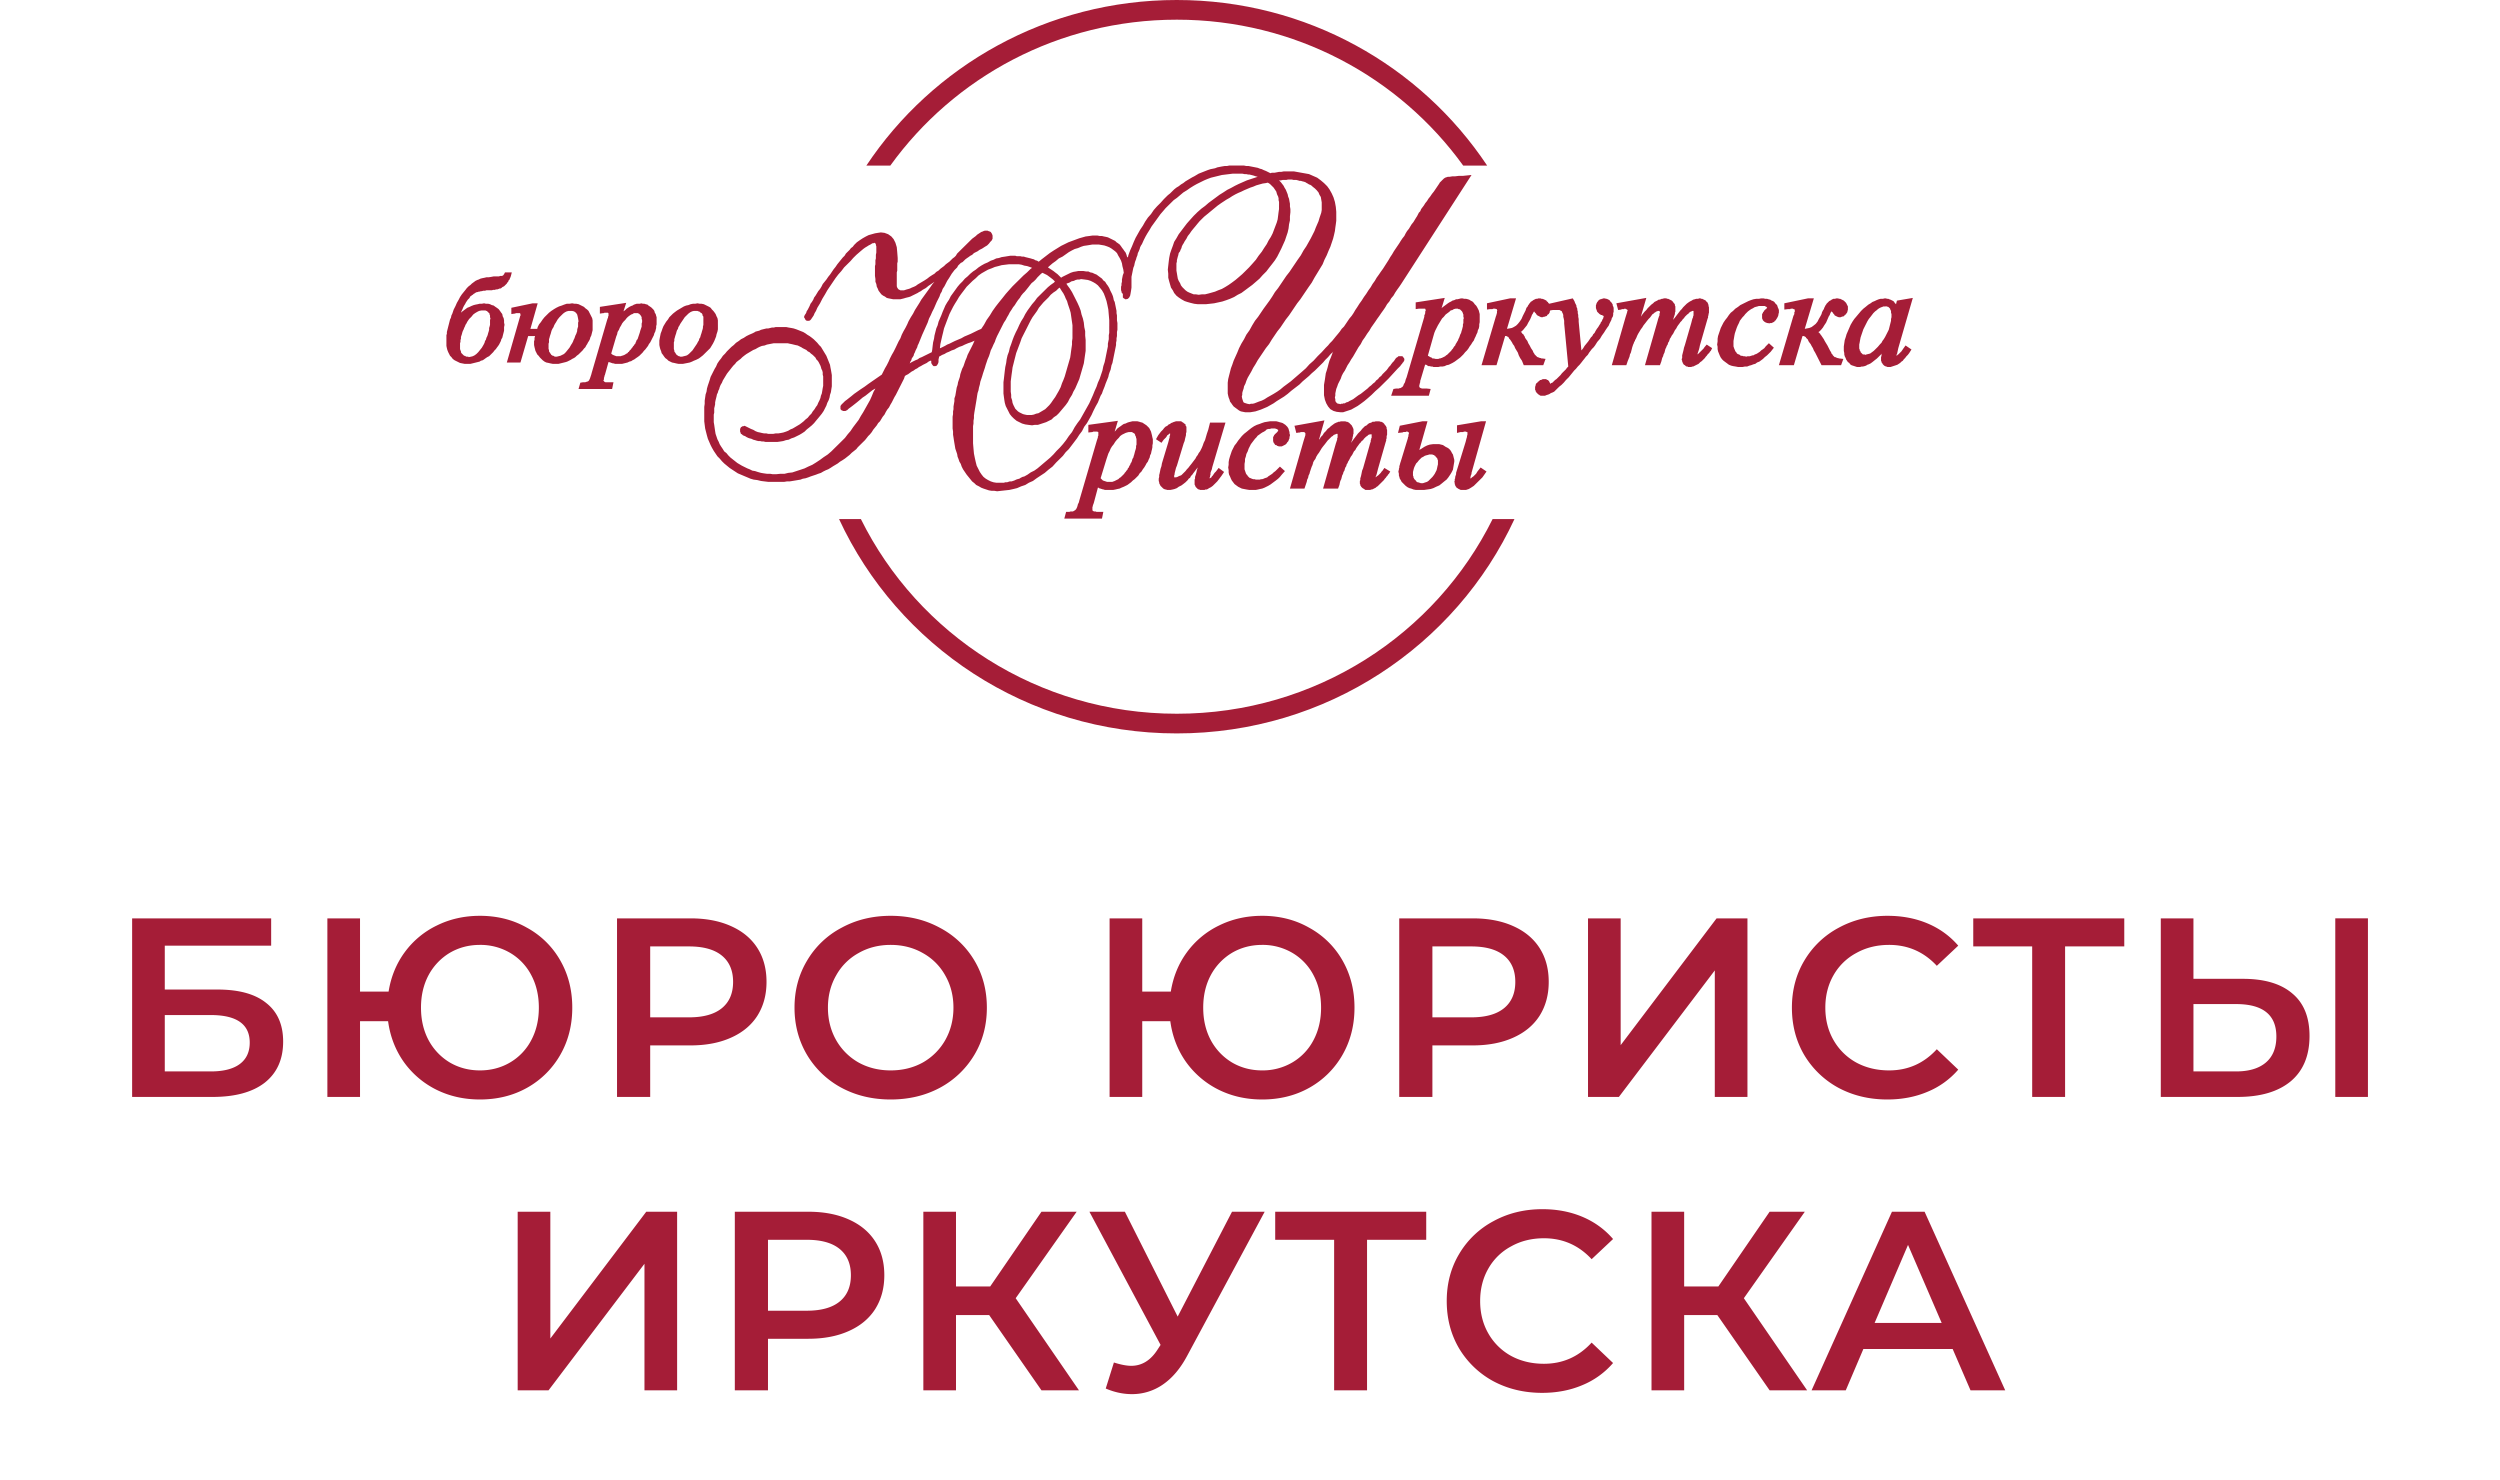
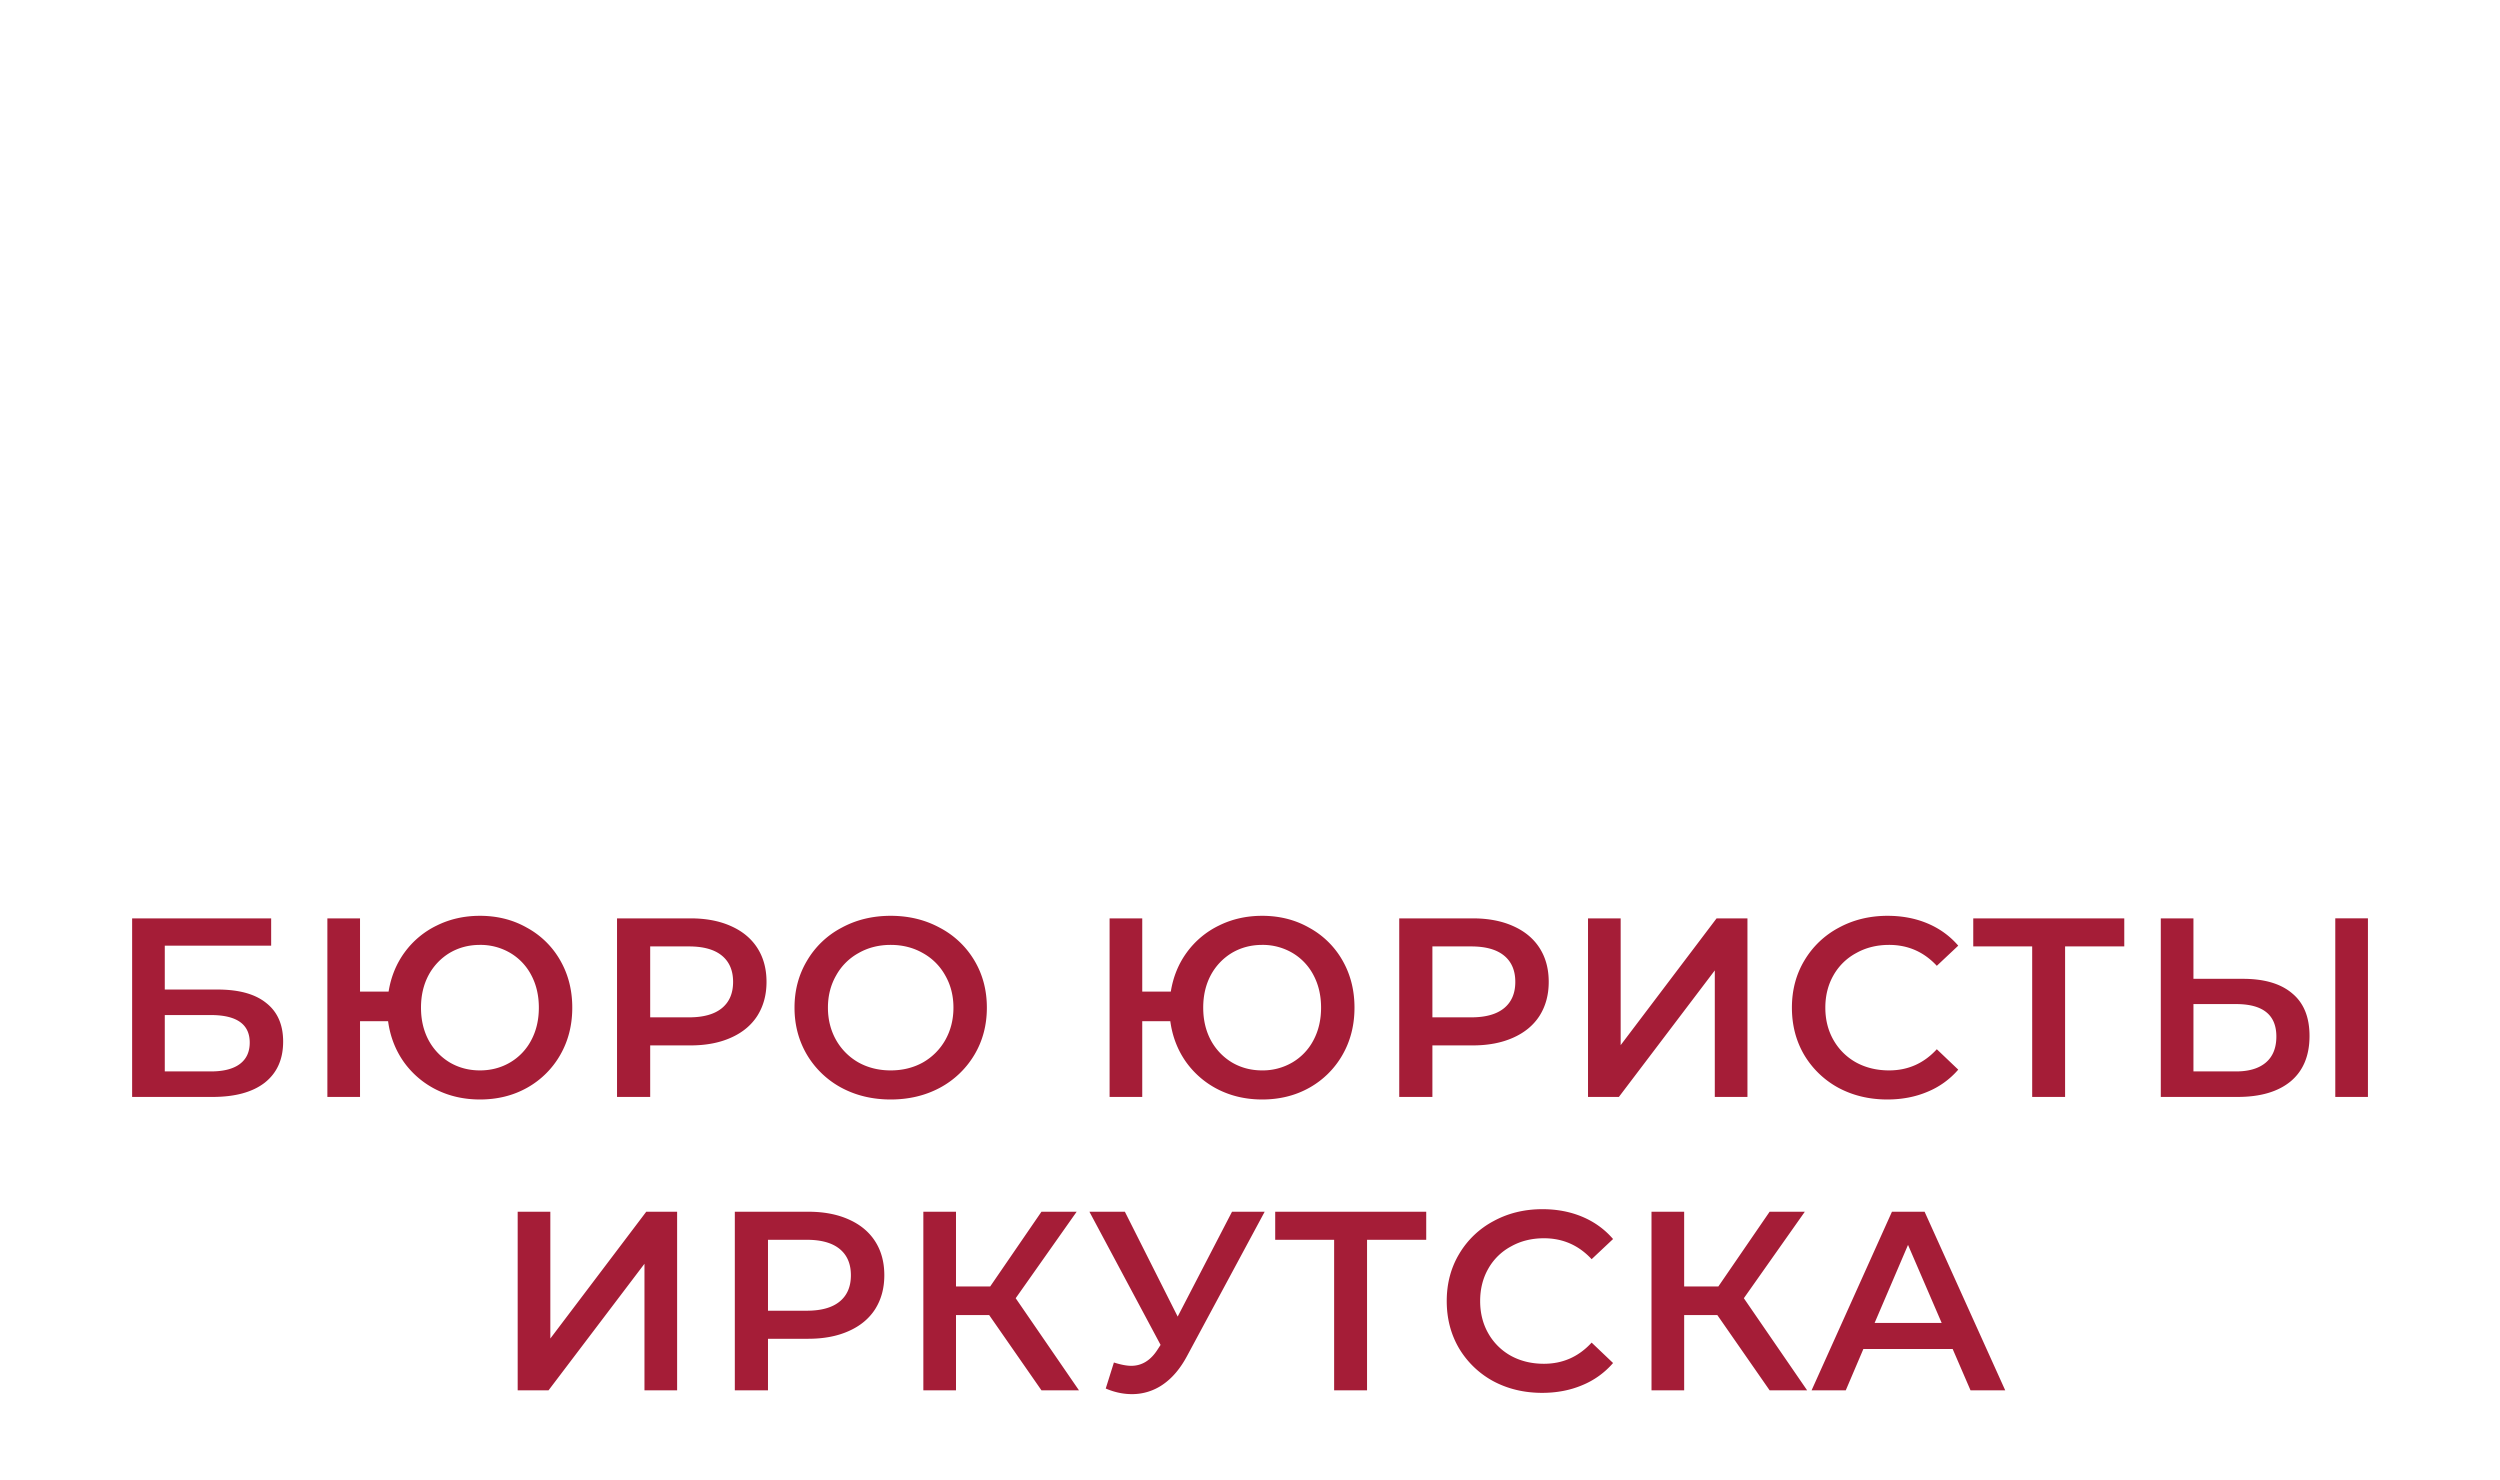
<svg xmlns="http://www.w3.org/2000/svg" width="196" height="116" fill="none">
  <path d="M10.359 72h10.9v2.14h-8.34v3.44h4.14c1.68 0 2.953.353 3.82 1.06.88.693 1.32 1.7 1.32 3.02 0 1.387-.48 2.46-1.44 3.22-.96.747-2.327 1.12-4.1 1.12h-6.3V72zm6.16 12c1 0 1.76-.193 2.28-.58.52-.387.78-.947.78-1.68 0-1.44-1.02-2.16-3.06-2.16h-3.6V84h3.6zm21.107-12.2c1.373 0 2.607.313 3.7.94a6.664 6.664 0 012.6 2.56c.627 1.093.94 2.327.94 3.7 0 1.373-.313 2.607-.94 3.7a6.807 6.807 0 01-2.6 2.58c-1.093.613-2.327.92-3.7.92-1.253 0-2.4-.26-3.44-.78a6.918 6.918 0 01-2.54-2.18c-.653-.933-1.06-1.993-1.22-3.18h-2.2V86h-2.56V72h2.56v5.74h2.24c.187-1.16.607-2.187 1.26-3.08a6.75 6.75 0 012.52-2.1c1.027-.507 2.153-.76 3.38-.76zm0 12.12c.867 0 1.653-.207 2.36-.62a4.349 4.349 0 001.66-1.74c.4-.747.6-1.6.6-2.56s-.2-1.813-.6-2.56a4.349 4.349 0 00-1.66-1.74 4.588 4.588 0 00-2.36-.62c-.867 0-1.653.207-2.36.62a4.536 4.536 0 00-1.66 1.74c-.4.747-.6 1.6-.6 2.56s.2 1.813.6 2.56a4.536 4.536 0 001.66 1.74c.707.413 1.493.62 2.36.62zM54.135 72c1.213 0 2.267.2 3.16.6.907.4 1.6.973 2.08 1.72s.72 1.633.72 2.66c0 1.013-.24 1.9-.72 2.66-.48.747-1.173 1.32-2.08 1.72-.894.4-1.947.6-3.16.6h-3.16V86h-2.6V72h5.76zm-.12 7.76c1.133 0 1.993-.24 2.58-.72s.88-1.167.88-2.06-.294-1.58-.88-2.06c-.587-.48-1.447-.72-2.58-.72h-3.04v5.56h3.04zM69.83 86.2c-1.427 0-2.713-.307-3.86-.92a6.983 6.983 0 01-2.7-2.58c-.654-1.107-.98-2.34-.98-3.7 0-1.36.327-2.587.98-3.68a6.796 6.796 0 012.7-2.58c1.147-.627 2.433-.94 3.86-.94s2.713.313 3.86.94a6.838 6.838 0 012.7 2.56c.653 1.093.98 2.327.98 3.7 0 1.373-.327 2.607-.98 3.7a6.981 6.981 0 01-2.7 2.58c-1.147.613-2.433.92-3.86.92zm0-2.28c.933 0 1.773-.207 2.52-.62a4.647 4.647 0 001.76-1.76c.427-.76.64-1.607.64-2.54s-.213-1.773-.64-2.52a4.468 4.468 0 00-1.76-1.76c-.747-.427-1.587-.64-2.52-.64s-1.773.213-2.52.64a4.47 4.47 0 00-1.76 1.76c-.427.747-.64 1.587-.64 2.52s.213 1.78.64 2.54a4.649 4.649 0 001.76 1.76c.746.413 1.587.62 2.52.62zM98.952 71.8c1.373 0 2.606.313 3.7.94a6.672 6.672 0 012.6 2.56c.626 1.093.94 2.327.94 3.7 0 1.373-.314 2.607-.94 3.7a6.814 6.814 0 01-2.6 2.58c-1.094.613-2.327.92-3.7.92-1.254 0-2.4-.26-3.44-.78a6.918 6.918 0 01-2.54-2.18c-.654-.933-1.06-1.993-1.22-3.18h-2.2V86h-2.56V72h2.56v5.74h2.24c.186-1.16.606-2.187 1.26-3.08a6.75 6.75 0 012.52-2.1c1.026-.507 2.153-.76 3.38-.76zm0 12.12a4.59 4.59 0 002.36-.62 4.354 4.354 0 001.66-1.74c.4-.747.6-1.6.6-2.56s-.2-1.813-.6-2.56a4.354 4.354 0 00-1.66-1.74 4.59 4.59 0 00-2.36-.62c-.867 0-1.654.207-2.36.62a4.536 4.536 0 00-1.66 1.74c-.4.747-.6 1.6-.6 2.56s.2 1.813.6 2.56a4.536 4.536 0 001.66 1.74c.706.413 1.493.62 2.36.62zM115.46 72c1.213 0 2.266.2 3.16.6.906.4 1.6.973 2.08 1.72s.72 1.633.72 2.66c0 1.013-.24 1.9-.72 2.66-.48.747-1.174 1.32-2.08 1.72-.894.4-1.947.6-3.16.6h-3.16V86h-2.6V72h5.76zm-.12 7.76c1.133 0 1.993-.24 2.58-.72.586-.48.88-1.167.88-2.06s-.294-1.58-.88-2.06c-.587-.48-1.447-.72-2.58-.72h-3.04v5.56h3.04zM124.5 72h2.56v9.94l7.52-9.94H137v14h-2.56v-9.92L126.92 86h-2.42V72zm23.466 14.2c-1.414 0-2.694-.307-3.84-.92a7.013 7.013 0 01-2.68-2.58c-.64-1.093-.96-2.327-.96-3.7 0-1.373.326-2.607.98-3.7a6.867 6.867 0 012.68-2.56c1.146-.627 2.426-.94 3.84-.94 1.146 0 2.193.2 3.14.6.946.4 1.746.98 2.4 1.74l-1.68 1.58c-1.014-1.093-2.26-1.64-3.74-1.64-.96 0-1.82.213-2.58.64a4.465 4.465 0 00-1.78 1.74c-.427.747-.64 1.593-.64 2.54 0 .947.213 1.793.64 2.54a4.604 4.604 0 001.78 1.76c.76.413 1.62.62 2.58.62 1.48 0 2.726-.553 3.74-1.66l1.68 1.6a6.376 6.376 0 01-2.42 1.74c-.947.4-1.994.6-3.14.6zm18.577-12h-4.64V86h-2.58V74.2h-4.62V72h11.84v2.2zm9.303 2.54c1.68 0 2.966.38 3.86 1.14.906.747 1.36 1.86 1.36 3.34 0 1.547-.494 2.733-1.48 3.56-.987.813-2.374 1.22-4.16 1.22h-6.02V72h2.56v4.74h3.88zm-.54 7.26c1.013 0 1.793-.233 2.34-.7.546-.467.82-1.147.82-2.04 0-1.693-1.054-2.54-3.16-2.54h-3.34V84h3.34zm7.78-12h2.56v14h-2.56V72zm-142.5 23h2.56v9.94l7.52-9.94h2.42v14h-2.56v-9.92l-7.52 9.92h-2.42V95zm22.784 0c1.214 0 2.267.2 3.16.6.907.4 1.6.973 2.08 1.72s.72 1.633.72 2.66c0 1.013-.24 1.9-.72 2.66-.48.747-1.173 1.32-2.08 1.72-.893.4-1.946.6-3.16.6h-3.16V109h-2.6V95h5.76zm-.12 7.76c1.134 0 1.994-.24 2.58-.72.587-.48.88-1.167.88-2.06s-.293-1.58-.88-2.06c-.586-.48-1.446-.72-2.58-.72h-3.04v5.56h3.04zm14.3.34h-2.6v5.9h-2.56V95h2.56v5.86h2.68L81.65 95h2.76l-4.78 6.78 4.96 7.22h-2.94l-4.1-5.9zm21.6-8.1l-6.08 11.3c-.533 1-1.173 1.753-1.92 2.26a4.215 4.215 0 01-2.4.74c-.693 0-1.38-.147-2.06-.44l.64-2.04c.547.173 1 .26 1.36.26.84 0 1.534-.433 2.08-1.3l.22-.34L85.41 95h2.78l4.14 8.22L96.59 95h2.56zm12.666 2.2h-4.64V109h-2.58V97.2h-4.62V95h11.84v2.2zm9.088 12c-1.414 0-2.694-.307-3.84-.92a7.017 7.017 0 01-2.68-2.58c-.64-1.093-.96-2.327-.96-3.7 0-1.373.326-2.607.98-3.7a6.867 6.867 0 012.68-2.56c1.146-.627 2.426-.94 3.84-.94 1.146 0 2.193.2 3.14.6.946.4 1.746.98 2.4 1.74l-1.68 1.58c-1.014-1.093-2.26-1.64-3.74-1.64-.96 0-1.82.213-2.58.64a4.465 4.465 0 00-1.78 1.74c-.427.747-.64 1.593-.64 2.54 0 .947.213 1.793.64 2.54a4.604 4.604 0 001.78 1.76c.76.413 1.62.62 2.58.62 1.48 0 2.726-.553 3.74-1.66l1.68 1.6a6.376 6.376 0 01-2.42 1.74c-.947.4-1.994.6-3.14.6zm13.734-6.1h-2.6v5.9h-2.56V95h2.56v5.86h2.68l4.02-5.86h2.76l-4.78 6.78 4.96 7.22h-2.94l-4.1-5.9zm18.45 2.66h-7l-1.38 3.24h-2.68l6.3-14h2.56l6.32 14h-2.72l-1.4-3.24zm-.86-2.04l-2.64-6.12-2.62 6.12h5.26z" fill="#A51D37" />
-   <path fill-rule="evenodd" clip-rule="evenodd" d="M92.257 55.957c10.888 0 20.287-6.23 24.764-15.263h1.713C114.144 50.61 104.015 57.5 92.257 57.5c-11.757 0-21.886-6.89-26.476-16.806h1.712c4.478 9.033 13.876 15.263 24.764 15.263zm0-54.414c-9.272 0-17.465 4.519-22.457 11.44h-1.878C73.122 5.162 82.08 0 92.257 0c10.178 0 19.135 5.163 24.336 12.982h-1.878c-4.993-6.92-13.185-11.439-22.458-11.439zm21.901 21.919h.107l.142-.035.143-.035h.106l.143.035h.142l.143.035.106.035.107.07.142.071.107.105.071.106.107.105.071.106.072.14.071.141.035.141.036.14v.633l-.036.177v.14l-.035.176-.071.14-.036.176-.071.141-.071.176-.072.14-.071.177-.107.14-.106.176-.107.14-.107.177-.107.14-.142.14-.142.177-.107.105-.143.14-.142.106-.142.106-.143.105-.178.106-.142.07-.142.07-.178.036-.143.07-.178.035h-.178l-.142.035h-.391l-.072-.035h-.142l-.036-.035h-.142l-.071-.035-.036-.035-.071-.036h-.071v-.035l-.356 1.196-.036.105v.106l-.035.07v.07l-.036.071v.176h.036v.035h.035v.035h.072l.035.035h.392l.32.035-.142.528h-2.955l.178-.527.214-.036h.213l.072-.035h.071l.035-.035.072-.035.035-.035.036-.035.035-.07.036-.106.071-.106.036-.105.035-.141.072-.176 1.388-4.747v-.106l.035-.07.036-.106v-.14l.035-.035v-.107l-.035-.035V24.2h-.498l-.25.035v-.528l2.278-.351-.249.809.071-.07.143-.106.142-.106.142-.105.107-.07.143-.071.106-.07.143-.036.142-.07zm-57.874 1.97v.386l-.035.176-.071.211-.036.176-.071.176-.071.176-.107.21-.107.176-.107.176-.142.141-.142.14-.143.141-.142.141-.178.14-.143.106-.213.106-.178.07-.142.07-.178.07-.178.036-.178.035-.178.035h-.356l-.178-.035-.142-.035-.178-.035-.143-.07-.142-.071-.107-.106-.142-.105-.107-.14-.071-.106-.107-.14-.036-.142-.07-.175-.036-.141-.036-.176v-.351l.036-.212.035-.175.036-.176.07-.176.072-.211.071-.176.107-.176.107-.175.142-.176.107-.176.142-.14.143-.142.178-.14.142-.106.178-.105.178-.106.178-.105.178-.07.178-.036.178-.07.178-.035h.178l.178-.035.178.035h.142l.178.035.142.07.143.07.142.071.107.07.107.141.106.105.107.141.072.106.07.175.072.141.035.176v.317zm-1.139-.317v-.281l-.035-.07-.036-.036v-.07l-.035-.07-.036-.036-.071-.035-.036-.035-.035-.035-.072-.035h-.035l-.071-.035h-.285l-.142.035-.143.07-.142.105-.142.141-.143.14-.142.212-.143.21-.07.106-.072.141-.071.105-.036.141-.07.106-.037.105-.035.14-.036.106-.035.106-.036.14-.035.106v.14l-.036.106v.527l.035.106v.07l.036.07.036.036.035.07.036.036.035.07.072.035.035.035.072.035h.035l.071.035h.143l.142-.035.142-.035.107-.035.143-.105.142-.141.142-.14.143-.212.142-.21.071-.106.071-.141.071-.105.036-.141.071-.106.036-.14.035-.106.036-.105.036-.141.035-.105.036-.141v-.106l.035-.14v-.352zm-5.445-1.23l.107-.036.106-.035h.25l.106-.035.143.035h.106l.107.035.143.035.07.07.108.07.106.071.072.07.106.106.072.105.035.141.071.106.036.14.035.106v.563l-.035.14v.14l-.036.142-.035.14-.072.14-.035.142-.071.14-.072.14-.07.142-.072.14-.107.14-.07.141-.108.141-.106.14-.107.106-.107.141-.142.14-.107.106-.143.106-.106.07-.143.105-.142.07-.107.071-.142.035-.142.07-.143.036-.142.035-.143.035h-.569l-.071-.035h-.107l-.036-.035h-.07l-.036-.035h-.072l-.035-.035h-.071l-.285 1.02-.036.07v.07l-.035.07v.141l-.036.035v.07h.036v.036l.035.035h.036l.035.035h.641l-.107.527h-2.633l.142-.492.213-.035h.178l.072-.035h.07l.036-.035h.036l.036-.035.035-.036.036-.07.035-.07.036-.106.035-.105.036-.106.036-.14 1.21-4.15.035-.106.036-.07v-.07l.036-.07v-.213h-.036v-.035h-.285l-.035.035h-.072l-.249.035v-.527l2.065-.316-.214.668.142-.106.107-.105.107-.07.107-.071.142-.07.107-.035.107-.07zm-1.78 3.832l.071.07.072.036.07.035.107.035.072.035h.356l.07-.035h.036l.072-.035h.035l.071-.035.072-.035.035-.035.071-.036.072-.035.035-.07.071-.035.036-.07.071-.071.071-.07.036-.07.071-.071.036-.07.07-.07.036-.071.072-.07.035-.106.036-.07.035-.106.072-.07.035-.105.036-.106.035-.105.036-.106.035-.106.036-.14.036-.106.035-.105.036-.106v-.245l.035-.106v-.176l-.035-.07v-.142l-.036-.07-.035-.036v-.035l-.036-.035-.035-.035-.036-.035-.036-.036h-.035l-.036-.035h-.32l-.107.07-.107.036-.107.07-.142.106-.107.105-.107.14-.142.142-.107.14-.07.14-.108.177-.07.175-.108.176-.035.176-.071.176-.392 1.336zm-5.766-2.075l.107-.21.142-.176.143-.211.142-.176.178-.176.178-.176.178-.14.213-.141.178-.106.214-.105.214-.07.178-.07.213-.071h.214l.213-.035.178.035h.142l.178.035.143.07.142.07.143.071.106.106.143.105.107.105.07.141.072.14.071.142.071.14.036.176v.773l-.036.141-.035.141-.036.14-.071.141-.036.141-.07.14-.072.106-.071.14-.071.106-.072.141-.106.105-.107.141-.107.106-.107.105-.106.106-.143.105-.107.106-.106.07-.143.07-.107.07-.142.071-.142.07-.107.035-.142.036-.143.035-.142.035-.143.035h-.461l-.178-.035-.143-.035-.178-.035-.142-.07-.142-.106-.107-.106-.107-.105-.107-.14-.107-.106-.07-.141-.072-.14-.035-.141-.036-.141-.036-.176v-.316l.036-.07v-.176l.036-.106v-.035h-.534l-.605 2.075h-1.068l1.032-3.587v-.035l.036-.036v-.176h-.036v-.035h-.321l-.072.035h-.035l-.25.036v-.493l1.674-.351h.391l-.57 2.004h.534l.036-.14zm3.203-.457l-.035-.21-.036-.177-.035-.14-.072-.106-.07-.07-.108-.07-.142-.035h-.285l-.142.035-.142.07-.143.105-.142.141-.142.14-.143.177-.142.246-.071.105-.072.141-.035.105-.071.106-.072.14-.035.106-.036.14-.035.106-.036.106-.035.14-.036.106v.246l-.036.106v.422l.036.07v.105l.036.07.035.036.036.07.035.036.036.07.071.035.036.035h.07l.036.035.072.035h.142l.142-.035.143-.035.142-.07.142-.07.143-.141.142-.176.143-.176.142-.246.071-.105.071-.141.036-.106.071-.14.036-.106.035-.105.072-.141.035-.106.036-.105v-.105l.035-.141.036-.106v-.316l.035-.106zm-5.908-2.707l-.071.035-.071.07-.072.035h-.07l-.072.035-.107.036h-.106l-.072.035h-.142l-.107.035h-.427l-.107.035h-.142l-.107.035h-.071l-.107.035h-.07l-.072.035h-.071l-.072.036-.07.035-.036.035-.071.035-.072.07-.07.036-.072.07-.071.035-.036.106-.071.07-.071.07-.071.106-.071.105-.072.141-.07.105-.072.141-.071.176-.071.14-.036.106.071-.07.142-.106.143-.105.142-.106.178-.07.143-.07.178-.07.142-.036.178-.035.142-.035h.178l.178-.035.143.035h.178l.142.035.142.07.143.035.142.106.107.07.142.106.107.14.071.106.107.14.035.177.072.14.035.176v.176l.036.176-.036.175v.281l-.035.142-.036.14-.035.14-.036.142-.071.105-.036.14-.071.141-.071.141-.071.105-.107.141-.071.106-.107.105-.107.14-.107.106-.106.106-.107.105-.143.07-.106.071-.143.105-.107.07-.142.036-.107.07-.142.035-.143.036-.142.035-.142.035-.143.035h-.462l-.178-.035-.178-.035-.143-.07-.142-.07-.142-.071-.143-.106-.106-.14-.107-.106-.071-.14-.072-.141-.07-.176-.036-.14-.036-.177v-.844l.036-.105v-.14l.035-.141.036-.141.035-.14.036-.141.036-.141.035-.14.036-.141.07-.141.037-.176.07-.14.107-.317.143-.281.107-.246.142-.247.107-.21.142-.212.142-.175.143-.176.107-.141.142-.14.142-.106.107-.106.143-.105.142-.106.142-.07.107-.035.142-.07.143-.036.178-.035.142-.035h.178l.214-.035.178-.035h.427l.07-.035h.178l.036-.036h.036v-.035h.036v-.035l.035-.035.072-.14h.533l-.07.28-.036.106-.036.07-.036.106-.07.07-.036.106-.072.07-.035.07-.071.07-.071.071-.072.07-.07.035zm-1.53 1.863h-.178l-.178.035-.143.07-.178.106-.142.106-.142.176-.178.175-.143.212-.07.14-.072.106-.036.105-.07.14-.037.106-.07.141-.036.105-.036.141-.035.106-.036.105v.14l-.036.106v.141l-.035.105v.457l.035.106.036.07v.07l.036.071.07.07.036.036.036.035.071.07h.071l.036.035.071.035h.142l.036.036.178-.035.142-.036.143-.07.142-.105.143-.141.142-.176.142-.176.143-.246.07-.14.036-.141.072-.106.035-.14.071-.141.036-.106.036-.14.035-.106.036-.14v-.141l.035-.106.036-.14v-.387l.035-.106-.035-.105v-.14l-.036-.071v-.07l-.035-.036-.036-.035-.035-.035-.036-.035-.036-.035-.035-.035h-.036l-.071-.036h-.142zm50.47 8.792l.107-.035.142-.035.143-.035h.391l.142.035.107.035.143.035.106.07.107.07.107.071.107.106.106.105.072.14.07.141.036.141.036.14.036.177.035.14v.316l-.035.177v.14l-.036.176-.036.14-.035.177-.071.14-.036.176-.071.14-.071.177-.107.14-.071.14-.107.177-.107.14-.107.176-.142.14-.107.177-.142.14-.142.141-.143.106-.142.14-.143.106-.142.105-.142.07-.143.07-.178.071-.142.07-.178.036-.142.035-.178.035h-.677l-.07-.035h-.072l-.071-.035h-.036l-.07-.035h-.072l-.036-.036-.07-.035h-.036l-.32 1.196-.036.105-.036.07v.071l-.036.07v.282h.036v.035h.036l.035.035h.143l.07.035h.534l-.106.528h-2.954l.142-.528h.25l.106-.035h.178l.071-.035.036-.035h.035l.036-.035.035-.036.036-.035.036-.07.035-.07.036-.106.035-.14.072-.141.035-.14 1.388-4.748.036-.106.035-.105v-.07l.036-.071v-.281h-.035l-.036-.036h-.32l-.072.036-.32.035v-.598l2.314-.317-.25.844.072-.07.142-.176.142-.105.107-.07.142-.106.107-.07.143-.036.142-.07zm-2.1 4.36l.036.036.07.07.072.07.107.036.107.035.106.035h.428l.07-.035h.036l.072-.035.07-.035.072-.036.071-.035.071-.035.036-.035.071-.07.071-.036.071-.07.072-.07.07-.07.072-.07.035-.071.072-.07.07-.106.072-.07.036-.106.07-.07.036-.106.072-.105.035-.106.071-.105.036-.106.036-.14.07-.106.036-.14.036-.106.035-.14.036-.141.036-.106.035-.14v-.141l.036-.106V34.4l-.036-.07v-.07l-.035-.07-.036-.071v-.035l-.035-.07-.036-.036-.071-.035-.036-.035h-.035l-.036-.035h-.249l-.142.035-.107.035-.143.07-.142.07-.142.106-.107.14-.143.141-.142.176-.107.176-.142.176-.107.176-.071.176-.107.21-.071.212-.071.21-.463 1.513zm6.656.317l-.178.14-.142.106-.214.106-.142.105-.178.07-.143.036-.178.035h-.284l-.072-.035h-.07l-.072-.035-.071-.035-.071-.07-.036-.036-.071-.07-.036-.035-.035-.07-.036-.071-.035-.07v-.07l-.036-.106v-.176l.035-.14v-.141l.036-.141.036-.176.035-.176.072-.21.035-.212.498-1.653.036-.14.036-.14.035-.106v-.106l.036-.07v-.141h-.036v.035h-.035l-.036.035-.036.036-.07.035-.036.07-.072.106-.07.07-.107.105-.178.247-.428-.282.178-.316.107-.14.107-.142.142-.14.107-.14.107-.106.142-.07.107-.106.107-.035.07-.07.108-.036.07-.035.108-.035.107-.035h.391l.071.035.036.035.07.035.036.035.036.035.071.036.036.035v.07l.036.07.035.036v.422l-.035.105v.14l-.036.141-.036.141-.035.176-.072.176-.533 1.758-.072.176-.035.14-.036.141-.035.14v.071l-.036.106v.14h.178l.036-.035h.07l.036-.035.072-.035.106-.035.072-.035.07-.07.072-.071.071-.07.107-.106.107-.14.106-.106.107-.14.143-.177.106-.14.107-.14.107-.142.071-.14.107-.14.071-.142.107-.14.071-.14.071-.142.071-.175.072-.211.106-.211.072-.247.07-.246.108-.316.142-.563h1.21l-1.032 3.482-.036.175-.07.176-.036.106v.14l-.036.106v.07l-.036.07v.036h.036l.035-.035h.036l.036-.036.035-.07.072-.07.07-.106.072-.105.107-.106.213-.281.427.316-.213.317-.107.14-.107.141-.107.14-.142.142-.107.105-.106.106-.143.105-.071.035-.071.035-.107.07-.071.036h-.107l-.071.035h-.356l-.071-.035h-.036l-.071-.035-.036-.035-.035-.036-.072-.07-.035-.035v-.035l-.036-.07-.035-.07v-.388l.035-.07v-.14l.036-.106.035-.106.036-.14.036-.176.07-.211-.035.035-.107.14-.106.141-.107.14-.071.106-.107.106-.071.14-.107.07-.071.106-.107.106-.071.07zm7.795-.879l-.249.281-.143.176-.142.14-.178.142-.143.105-.142.106-.142.105-.178.106-.143.07-.142.07-.178.07-.178.036-.142.035-.178.035h-.534l-.214-.035-.178-.035-.178-.035-.142-.07-.142-.071-.143-.106-.142-.105-.107-.14-.107-.141-.07-.141-.072-.176-.071-.14-.036-.176v-.176l-.035-.211.035-.211v-.211l.036-.211.071-.246.071-.211.071-.211.107-.211.107-.211.142-.176.143-.211.142-.176.142-.176.178-.176.178-.14.214-.176.178-.14.213-.142.214-.105.213-.07.178-.07.214-.071.214-.035.213-.035h.498l.143.035.107.035.142.035.107.035.107.07.106.07.071.071.072.07.071.106.035.07.036.141.036.106v.105l.035.106v.07l-.035.105v.106l-.036.07-.036.106-.035.07-.071.07-.036.07-.071.071-.036.035-.071.035-.071.036-.071.035-.071.035h-.25l-.035-.035h-.071l-.036-.035-.036-.036h-.07l-.036-.035-.036-.07-.036-.035-.035-.035v-.07l-.036-.036v-.352l.036-.035v-.035l.035-.035v-.035l.036-.035.036-.036v-.035h.035l.036-.035.035-.035.036-.035.036-.035.035-.036v-.035h.036v-.105h-.036v-.035h-.035l-.036-.036h-.071l-.036-.035h-.32l-.107.035h-.107l-.142.036-.107.105-.107.07-.142.07-.107.071-.142.106-.107.07-.107.14-.106.106-.107.14-.107.141-.107.141-.07.14-.108.212-.07.21-.108.212-.035.176-.071.21v.176l-.036.211v.422l.036.106.035.105.036.106.035.07.072.07.035.07.071.071.072.07.106.036.071.035.107.035h.107l.107.035h.32l.071-.035h.107l.107-.035.071-.035.107-.035.107-.036.07-.07.108-.07.106-.07.107-.07.107-.106.142-.106.107-.105.249-.247.392.352zm7.545-3.868l.072.035.071.035.071.07.036.036.035.07.071.07.036.07.035.07v.106l.036.07v.387l-.036.106v.176l-.035.07v.106l-.036.105-.605 2.11-.035.14-.036.142-.036.14-.035.106-.036.07v.07l.036-.035.071-.07.071-.035.071-.07.072-.07.071-.071.071-.106.071-.07.143-.211.462.281-.107.176-.071.07-.035.07-.072.071-.071.106-.071.07-.071.105-.071.07-.107.106-.071.07-.107.106-.071.07-.071.07-.072.036-.071.07-.071.035-.071.036-.071.035-.071.035h-.072l-.071.035h-.391l-.036-.035-.071-.035-.036-.035-.071-.036-.036-.035-.035-.035-.036-.035-.035-.07-.036-.036v-.07l-.035-.07v-.211l.035-.07v-.141l.036-.106.035-.14.036-.176.035-.176.072-.176.498-1.758.036-.14.035-.106.036-.106v-.105l.035-.07v-.071l.036-.035v-.282h-.142l-.072.036h-.035l-.036.035-.071.07-.071.035-.071.07-.107.106-.071.106-.107.07-.071.105-.107.106-.071.105-.107.141-.071.106-.071.14-.107.106-.071.14-.072.141-.106.14-.072.141-.071.141-.071.106-.035.105-.072.106-.035.14-.071.106-.036.105-.036.14-.071.106-.035.141-.072.14-.035.141-.036.141-.071.14-.036.141-.035.176-.107.282h-1.175l.997-3.517.036-.106.035-.105.036-.106v-.105l.035-.07v-.282h-.106l-.036.035h-.036l-.071.036h-.035l-.036.035-.071.07-.071.035-.107.106-.107.105-.107.106-.106.14-.107.141-.143.176-.106.14-.107.176-.107.176-.107.14-.106.177-.072.176-.106.14-.072.14v.071l-.035.035v.07l-.036.071-.035.07-.036.106-.036.105-.035.106-.036.105-.035.141-.071.14-.036.177-.071.14-.036.176-.071.211-.107.317h-1.139l1.068-3.728.142-.457v-.176h-.035v-.035h-.036v-.035h-.285l-.071.035h-.071l-.213.035-.143-.563 2.349-.422-.427 1.512.071-.07.072-.14.142-.141.107-.176.142-.14.142-.177.143-.105.107-.106.142-.105.142-.106.071-.035.072-.035.106-.035.072-.035h.106l.072-.035h.356l.071.035h.071l.071.035.071.035.071.07.036.036.071.07.036.035.035.07.036.07.036.071.035.106v.351l-.035.07v.106l-.036.07v.106l-.036.105-.035.106-.036.14.107-.175.107-.14.107-.142.106-.14.107-.14.107-.106.107-.106.106-.14.107-.106.107-.106.142-.07.107-.105.107-.07.142-.036.107-.07h.142l.107-.035h.285l.071.035h.071zm3.809 1.793l.249-.035h.498l.143.035.142.035.107.07.107.071.142.07.107.07.106.106.072.106.071.14.071.106.036.14.035.141.036.14v.142l-.036.21-.035.212-.036.21-.107.212-.107.175-.142.211-.142.176-.178.14-.214.177-.178.14-.249.106-.213.105-.214.07-.249.036-.249.035h-.677l-.178-.035-.178-.07-.142-.036-.142-.07-.143-.105-.106-.106-.107-.105-.107-.106-.071-.14-.071-.106-.036-.14-.036-.106v-.14l-.035-.142v-.07l.035-.105v-.07l.036-.106v-.106l.036-.105.035-.14.036-.106.569-1.864v-.07l.036-.036v-.14l.036-.07v-.107h-.036v-.035h-.036l-.035-.036h-.107l-.036.036h-.178l-.071.035-.356.035.143-.563 1.779-.351h.392l-.641 2.25.178-.105.214-.14.213-.106.214-.07zm.107.774h-.143l-.107.035-.142.035-.107.035-.107.07-.142.071-.107.106-.106.105-.107.14-.107.106-.071.14-.071.142-.036.105-.036.14-.035.141v.281l.035.071v.07l.036.07.036.071.035.035.071.07.036.036.036.07.071.035h.071l.036.035h.071l.071.036h.178l.107-.036.106-.035.107-.035.107-.07.107-.106.107-.105.106-.106.107-.14.071-.106.071-.14.072-.141.035-.14.036-.177.035-.14v-.316l-.035-.071v-.035l-.036-.07-.035-.036-.036-.035-.036-.035-.035-.07h-.036l-.035-.036-.036-.035h-.071l-.036-.035h-.106zm3.416 1.618l.107-.106.107-.176.249-.316.463.316-.32.457-.25.247-.213.21-.214.212-.213.14-.178.106-.214.07h-.427l-.071-.035-.071-.035-.071-.035-.036-.036-.071-.035-.036-.07-.035-.035-.036-.07v-.036l-.036-.07v-.106l-.035-.07.035-.07v-.14l.036-.071v-.106l.036-.105.035-.106v-.105l.748-2.427.035-.14.036-.141.035-.106v-.07l.036-.105v-.211h-.071l-.036-.036h-.178l-.035.036h-.214l-.285.07v-.598l1.887-.316h.391l-1.139 4.044v.07l-.035.106-.036.07v.105l-.035.036v.035h.071l.071-.07.107-.07.106-.106zM84.759 21.247h.178l.213.035h.178l.142.07.178.035.143.07.178.071.142.106.142.105.143.105.107.141.142.106.107.175.107.141.106.176.072.176.07.14.072.141.071.176.036.14.035.176.072.141.035.176.036.176.035.176.036.175v.176l.035.176v.387l.036.211v.527l-.036.176v.316l-.035.177v.176l-.036.175v.176l-.035.176-.036.176-.035.176-.036.175-.036.176-.035.176-.036.176-.035.176-.072.176-.035.175-.036.176-.071.176-.071.211-.036.176-.071.176-.071.176-.071.175-.072.212-.07.175-.072.176-.071.211-.107.176-.071.176-.142.352-.178.316-.178.352-.143.316-.178.317-.178.316-.213.282-.178.351-.214.282-.178.28-.213.282-.214.282-.213.28-.25.247-.213.281-.25.247-.284.28-.285.317-.32.247-.285.246-.32.21-.32.212-.285.21-.32.141-.285.176-.32.106-.321.14-.285.07-.32.071-.32.035-.32.035-.321.036-.214-.036h-.213l-.214-.035-.213-.07-.214-.07-.178-.07-.178-.106-.213-.106-.143-.14-.178-.141-.142-.176-.142-.176-.143-.176-.142-.21-.143-.212-.106-.21-.072-.212-.106-.175-.071-.211-.072-.176-.035-.211-.071-.211-.072-.211-.035-.211-.036-.211-.035-.211-.036-.246-.035-.211v-.247l-.036-.246v-.914l.035-.211v-.211l.036-.176v-.21l.036-.212.035-.21v-.212l.071-.21.036-.212.036-.211.035-.211.071-.211.036-.211.071-.211.071-.211.036-.211.071-.211.071-.211.107-.211.071-.211.072-.211.106-.246.071-.211.107-.211.107-.211.107-.211.106-.211.107-.246.036-.035-.071.035-.25.105-.213.07-.25.106-.213.105-.213.07-.214.106-.178.106-.213.07-.214.106-.178.07-.178.106-.178.07-.178.105-.07.035v.07l-.037.141v.211l-.035.106-.036.07-.07.106-.108.035h-.142l-.071-.07-.071-.106-.036-.07v-.176h-.071l-.143.07-.142.106-.142.07-.143.07-.178.106-.142.07-.142.106-.143.07-.142.106-.142.07-.143.106-.142.105-.143.07-.106.07-.072.212-.106.21-.107.212-.107.21-.107.212-.106.21-.107.212-.107.176-.107.21-.107.212-.106.175-.107.211-.142.176-.107.176-.107.211-.142.176-.107.176-.107.176-.142.14-.107.176-.142.176-.143.176-.107.176-.142.175-.142.141-.107.14-.142.177-.143.14-.142.14-.143.142-.142.14-.107.14-.178.142-.178.14-.178.176-.178.14-.178.141-.213.141-.178.106-.178.14-.178.106-.178.105-.214.14-.178.106-.178.07-.213.106-.178.106-.214.07-.178.07-.213.07-.214.071-.178.07-.213.07-.214.036-.178.07-.213.035-.214.036-.213.035-.214.035h-.214l-.213.035h-1.246l-.285-.035-.284-.035-.285-.07-.285-.036-.249-.07-.249-.106-.25-.105-.248-.106-.25-.105-.213-.14-.214-.141-.213-.141-.214-.176-.213-.176-.178-.176-.178-.21-.178-.176-.143-.211-.142-.211-.142-.247-.107-.21-.107-.247-.107-.246-.07-.246-.072-.281-.071-.282-.036-.281-.035-.281v-1.126l.035-.246v-.246l.036-.246.035-.246.072-.212.035-.246.071-.246.072-.21.07-.212.072-.246.107-.211.106-.211.107-.211.107-.176.107-.246.142-.211.143-.176.142-.21.178-.177.142-.175.178-.176.178-.176.178-.14.178-.177.214-.14.178-.141.213-.105.214-.141.213-.106.25-.105.142-.07.107-.07.142-.036.142-.035.143-.07.142-.036.142-.035.143-.035h.142l.143-.035.142-.035h.142l.143-.036h.854l.178.036.213.035.178.035.214.07.178.07.178.071.178.07.178.106.142.105.178.106.143.105.178.141.142.14.142.141.143.176.142.14.107.177.106.175.107.176.107.176.071.176.072.176.07.176.072.175.035.212.036.175.036.211.035.211v.88l-.035.21-.036.247-.071.21-.036.212-.07.21-.108.212-.07.21-.108.212-.106.21-.143.212-.142.176-.143.175-.178.211-.142.176-.178.176-.213.176-.178.14-.178.176-.214.141-.178.106-.213.105-.214.106-.214.07-.213.105-.214.036-.213.07-.214.035-.249.035h-.925l-.143-.035h-.142l-.142-.035h-.143l-.142-.035-.107-.035-.142-.036-.143-.07-.142-.035-.107-.035-.142-.07-.107-.07-.107-.036-.071-.035-.036-.035-.035-.036-.071-.035-.036-.07v-.035l-.035-.07v-.211l.035-.07.036-.071.07-.035.036-.036h.072l.106-.035.143.07.142.07.071.036.072.035.07.035.179.07.178.106.178.07.178.036.142.035.178.035h.178l.142.035h.392l.178-.035h.213l.214-.035.178-.035.213-.07.178-.07.178-.106.178-.07.178-.106.178-.106.178-.105.142-.106.178-.14.143-.141.178-.14.142-.177.143-.14.106-.176.143-.176.106-.176.107-.14.071-.176.107-.211.071-.176.036-.176.071-.176.036-.21.035-.212.036-.176v-.738l-.036-.14v-.177l-.035-.14-.071-.141-.036-.14-.036-.106-.07-.14-.072-.142-.071-.105-.107-.106-.071-.14-.107-.106-.107-.105-.142-.106-.107-.105-.142-.07-.107-.106-.142-.07-.143-.07-.106-.071-.143-.07-.142-.07-.178-.036-.143-.035-.142-.035-.178-.035-.142-.035h-1.104l-.178.035-.178.035-.178.035-.178.07-.213.035-.178.07-.142.071-.178.106-.178.07-.178.105-.178.106-.178.106-.143.105-.178.14-.142.141-.142.106-.178.14-.107.141-.142.14-.143.177-.107.14-.142.176-.107.14-.107.177-.106.175-.107.176-.071.176-.107.176-.071.176-.036.14-.071.141-.036.14-.07.142-.036.175-.036.141-.036.14-.035.177v.14l-.036.176-.035.14v.352l-.036.141v.598l.036.21.035.247.036.246.035.211.072.211.07.211.108.211.07.176.108.176.142.21.107.177.178.14.142.176.178.176.178.14.178.141.178.141.178.106.178.105.213.106.214.105.178.07.213.106.214.035.214.07.249.07.213.036.25.035h.249l.213.035h.25l.355-.035h.32l.285-.07.32-.035.321-.106.32-.105.32-.106.285-.14.32-.141.285-.176.32-.211.285-.211.32-.211.286-.246.284-.282.285-.28.25-.247.248-.246.214-.282.213-.246.214-.316.214-.282.213-.28.178-.317.178-.282.178-.316.178-.317.178-.316.142-.317.143-.352.142-.246-.071.035-.178.106-.178.14-.178.141-.178.141-.214.14-.249.212-.213.176-.178.14-.178.14-.142.106-.143.106-.107.105-.142.07h-.178l-.071-.034H66l-.07-.07-.037-.036v-.246l.072-.106.07-.07.108-.105.106-.106.143-.105.178-.141.178-.14.213-.177.25-.176.248-.175.32-.211.286-.211.355-.247.356-.246.356-.246.107-.21.142-.282.143-.246.142-.282.107-.246.142-.281.143-.246.142-.282.25-.527.142-.246.106-.282.143-.281.142-.246.143-.282.106-.246.178-.316.178-.282.143-.28.178-.282.178-.281.142-.247.178-.246.178-.246.178-.246.178-.246.142-.211.178-.211-.249.175-.214.141-.213.176-.25.14-.142.106-.142.07-.107.07-.142.071-.142.07-.143.07-.142.071-.107.035-.142.035-.143.036-.107.035-.142.035-.142.035h-.57l-.178-.035-.178-.035-.142-.035-.143-.106-.142-.07-.142-.106-.107-.14-.107-.141-.07-.176-.072-.14-.036-.212-.07-.175v-.211l-.036-.246v-.774l.035-.14v-.318l.036-.141v-.281l.035-.176v-.492l-.035-.106v-.07l-.036-.035v-.036H68.6l-.036-.035-.071.035h-.072l-.07.036-.107.07-.143.07-.107.07-.177.106-.143.105-.25.212-.284.246-.249.246-.214.246-.249.246-.249.246-.213.282-.25.281-.213.281-.214.317-.213.316-.214.317-.178.316-.213.352-.178.352-.214.351-.106.247-.107.175-.072.176-.07.106-.072.105-.071.106-.071.07-.071.035h-.178l-.072-.035-.035-.035-.036-.07-.035-.07-.036-.036v-.105l.071-.141.036-.035.035-.07.036-.071v-.035l.036-.07.07-.106.072-.14.071-.141.071-.176.107-.14.107-.177.071-.175.107-.141.107-.176.106-.176.143-.176.107-.175.106-.212.143-.175.142-.176.142-.211.143-.176.142-.211.143-.211.142-.176.142-.21.143-.177.142-.175.142-.176.143-.141.107-.176.142-.14.142-.141.107-.14.143-.106.106-.141.107-.105.107-.106.249-.176.213-.14.25-.141.213-.106.25-.07.249-.07.213-.035.25-.036.284.035.285.106.249.176.178.21.142.282.107.352.035.387.036.457v.282l-.035.14v.565l-.036.14v1.09l.035.106.072.105.035.036.072.035.07.035h.285l.107-.035.107-.035.142-.036.107-.035.142-.07.178-.07.143-.07.142-.106.178-.106.178-.105.178-.106.214-.14.178-.141.213-.14.178-.106.142-.141.178-.105.143-.141.142-.106.143-.105.142-.14.142-.106.143-.106.142-.14.107-.106.142-.105.107-.106.107-.176.107-.105.106-.106.178-.176.178-.175.178-.176.143-.141.142-.14.142-.141.143-.106.142-.105.107-.106.107-.07.106-.07.107-.07.107-.036.071-.035.107-.035h.214l.07.035.108.035.07.035.072.106.035.07.036.105v.246l-.071.141-.107.106-.107.14-.142.141-.178.106-.214.14-.213.106-.142.105-.143.07-.142.071-.143.14-.142.071-.142.106-.107.07-.142.105-.107.106-.107.105-.142.07-.107.106-.107.106-.071.14-.107.106-.107.105-.106.141-.107.14-.107.177-.107.175-.142.211-.107.211-.107.211-.142.211-.071.211-.107.176-.071.211-.107.211-.107.211-.107.246-.106.247-.143.28-.107.247-.142.281-.107.317-.142.316-.142.317-.143.316-.142.352-.143.352-.07.14-.036.141-.072.14-.07.141-.036.106-.072.14-.035.141-.071.106-.072.105-.035.14-.071.106-.036.106-.035.035.07-.035.108-.07.142-.07.142-.071.178-.07.143-.106.178-.07.213-.106.214-.105.213-.106.143-.07.035-.176.036-.317.035-.28.072-.282.035-.246.071-.282.072-.281.106-.246.072-.281.106-.247.107-.246.107-.281.107-.246.106-.247.143-.246.142-.21.142-.282.178-.246.178-.246.178-.247.178-.21.214-.212.178-.21.213-.176.214-.211.213-.176.214-.14.214-.177.213-.14.25-.141.249-.106.249-.14.213-.07.214-.106.213-.035.214-.07.249-.036.214-.035.213-.035h.392l.106.035h.285l.142.035h.143l.107.036.142.035.142.035.143.035.107.035.142.035.107.07.142.036.107.07h.035l.214-.176.32-.246.32-.246.321-.211.285-.176.284-.176.285-.14.285-.141.285-.105.285-.106.284-.105.25-.07.249-.071.284-.035.25-.036h.391l.178.036h.178l.142.035.178.035.143.035.142.07.142.07.143.071.142.07.107.106.107.07.142.106.107.14.07.106.108.14.07.106.108.14.07.177.037.14.07.07.036-.175.143-.387.142-.317.142-.351.143-.317.178-.316.178-.317.213-.316.178-.317.214-.316.249-.282.213-.316.25-.281.284-.282.25-.281.177-.176.143-.14.178-.141.178-.176.142-.14.178-.141.178-.106.178-.14.178-.106.178-.14.178-.106.178-.106.178-.105.142-.07.178-.106.178-.106.178-.07.178-.07.178-.07.178-.07.214-.071.177-.035.178-.036.178-.07.178-.035.178-.035.214-.035h.178l.178-.036h1.174l.178.036h.178l.178.035.178.035.178.035.178.035.178.07.142.036.143.07.178.07.142.07.143.071.07.035.108-.035h.213l.178-.035.178-.035h.178l.178-.035h.819l.391.07.392.07.391.07.32.141.321.14.285.212.249.21.249.247.178.246.178.317.142.316.107.352.071.387.036.387v.702l-.036.281-.036.247-.035.28-.071.317-.071.282-.107.316-.107.317-.142.316-.143.352-.178.352-.142.351-.214.352-.213.351-.214.352-.213.387-.249.352-.428.633-.213.316-.249.317-.214.316-.213.317-.214.316-.249.317-.214.316-.213.317-.249.316-.214.317-.214.316-.213.352-.25.316-.213.317-.213.316-.214.317-.178.316-.178.282-.142.281-.142.246-.143.246-.107.247-.07.21-.108.212-.035.175-.071.211-.036.141v.14l-.036.141.036.176.036.106.035.105.036.07.071.036.107.035.106.035.178.035.107-.035h.143l.142-.035.178-.07.178-.07.213-.071.214-.106.214-.14.249-.14.249-.142.285-.176.249-.175.249-.211.285-.211.284-.211.285-.247.285-.246.285-.246.32-.281.285-.317.32-.281.32-.352.321-.316.32-.352.178-.176.142-.175.178-.176.143-.176.142-.176.178-.211.142-.176.143-.21.178-.177.142-.21.143-.212.142-.21.178-.212.142-.21.143-.247.142-.21.178-.282.178-.246.178-.282.178-.246.178-.281.178-.246.142-.247.178-.246.142-.246.178-.246.143-.211.178-.246.427-.668.142-.246.143-.212.142-.246.142-.21.143-.212.142-.21.107-.177.142-.21.143-.176.106-.211.107-.176.143-.176.106-.176.107-.176.142-.175.107-.176.107-.176.071-.106.071-.14.072-.141.106-.106.072-.175.106-.141.107-.14.107-.177.142-.175.107-.176.142-.176.143-.211.142-.176.142-.21.143-.212.142-.21.036-.071.035-.035.072-.07.035-.036.071-.07.036-.035.071-.07.107-.071.107-.035.106-.035h.143l.213-.036h.214l.285-.035h.32l.676-.07-5.517 8.546-.142.21-.178.247-.142.21-.143.247-.178.21-.142.247-.178.211-.142.246-.143.211-.178.246-.142.211-.178.246-.142.212-.321.457-.142.246-.178.246-.178.281-.178.247-.142.28-.178.247-.143.246-.142.246-.142.247-.143.21-.142.247-.142.21-.107.212-.107.21-.142.212-.107.21-.071.212-.107.21-.107.212-.071.21-.071.177-.036.175-.036.176v.176l-.035.14.035.141v.106l.036.105.036.036.071.07.071.035h.071l.107.035.071-.035h.107l.071-.035h.107l.107-.07.142-.036.107-.07.142-.07.143-.07.142-.106.142-.106.143-.105.178-.106.178-.14.178-.141.178-.14.142-.141.142-.106.143-.14.142-.106.107-.14.142-.106.107-.14.142-.106.107-.141.107-.105.107-.106.106-.105.107-.141.071-.106.107-.105.071-.106.107-.14.107-.106.071-.105.071-.106.072-.07.071-.035.071-.07h.285l.071.035.035.07.036.035.036.07v.106l-.036.07-.036.07-.071.07-.035.071-.072.07-.071.106-.107.105-.106.106-.356.387-.356.387-.356.351-.356.352-.32.281-.285.282-.32.281-.25.211-.284.211-.249.176-.25.14-.249.141-.213.07-.214.07-.213.071h-.178l-.321-.035-.249-.07-.249-.14-.178-.212-.142-.246-.107-.281-.071-.352v-.809l.035-.211.036-.211.035-.246.036-.246.071-.211.071-.246.072-.282.071-.246.107-.246.106-.281.072-.212v.036l-.214.21-.178.212-.214.21-.178.212-.213.21-.214.212-.213.21-.249.212-.214.21-.249.212-.249.21-.249.247-.321.246-.32.246-.285.246-.284.211-.285.176-.285.176-.25.176-.248.14-.25.141-.249.106-.249.105-.213.07-.214.07-.213.036-.214.035h-.356l-.178-.035-.178-.035-.142-.07-.142-.106-.143-.105-.142-.106-.107-.14-.071-.106-.107-.14-.036-.141-.07-.176-.036-.14-.036-.177v-.844l.036-.281.07-.282.072-.28.071-.282.107-.282.107-.316.142-.317.142-.316.143-.352.178-.351.213-.352.178-.352.25-.351.213-.387.214-.352.249-.316.427-.633.463-.633.213-.317.214-.352.249-.316.213-.316.214-.317.213-.316.25-.317.213-.317.214-.316.213-.317.249-.351.214-.387.214-.317.178-.316.177-.316.143-.282.142-.281.107-.282.107-.246.107-.246.071-.246.071-.211.071-.211.036-.211v-.598l-.036-.21-.035-.212-.107-.176-.071-.176-.143-.175-.142-.141-.178-.14-.071-.071-.107-.07-.107-.036-.107-.07-.071-.035-.107-.07-.106-.036-.143-.035-.107-.035h-.106l-.107-.035-.142-.035h-.214l-.142-.035h-.285l-.143.035h-.284l-.143.035h-.142l.142.14.107.141.107.14.071.142.107.175.071.176.071.176.036.176.071.176.036.21.035.177v.21l.036.212v.246l-.036.316v.317l-.071.316-.036.317-.071.316-.107.317-.106.316-.143.317-.142.316-.142.282-.178.351-.178.282-.214.281-.249.316-.214.282-.284.281-.25.282-.284.246-.285.246-.285.21-.284.212-.285.21-.285.141-.285.176-.32.141-.285.105-.32.106-.32.07-.32.07-.321.036-.32.035h-.641l-.285-.035-.285-.07-.249-.07-.213-.071-.25-.14-.213-.142-.178-.14-.178-.211-.107-.211-.142-.211-.071-.246-.071-.247-.072-.28v-.317l-.035-.317.035-.316.036-.317.036-.281.07-.352.108-.316.106-.282.107-.316.178-.281.178-.317.214-.281.213-.282.214-.281.249-.281.285-.317.284-.281.32-.282.285-.21.285-.247.285-.21.285-.212.284-.21.285-.177.32-.21.285-.141.32-.176.285-.14.32-.141.32-.141.321-.106.32-.105.214-.07-.142-.036-.107-.035-.107-.035-.142-.035-.142-.035h-.107l-.143-.035h-.142l-.178-.036h-.747l-.285.036-.285.035-.285.035-.284.07-.285.07-.285.07-.285.106-.249.106-.284.14-.285.141-.25.14-.284.177-.25.176-.284.175-.25.211-.248.211-.25.176-.213.211-.214.211-.213.211-.178.211-.214.246-.178.247-.178.246-.178.246-.178.246-.142.246-.178.282-.142.246-.143.281-.142.317-.071.105-.071.14-.036.141-.071.176-.071.141-.036.176-.071.176-.036.14-.07.176-.037.14-.035.177-.071.175-.036.176-.035.176-.036.176-.036.176v.843l-.035.247-.036.211-.035.176-.072.14-.106.106-.143.035h-.07l-.037-.035-.07-.035-.036-.035-.036-.035v-.282l-.071-.07-.036-.07v-.07l-.035-.071v-.281l.035-.106v-.14l.036-.141v-.176l.035-.176.036-.176.071-.176-.035-.246-.072-.281-.035-.211-.071-.211-.107-.211-.107-.176-.107-.211-.142-.14-.142-.106-.143-.106-.178-.105-.178-.07-.213-.07-.214-.036-.213-.035h-.499l-.213.035-.214.035-.249.035-.213.07-.25.106-.249.07-.213.106-.25.14-.249.177-.249.175-.285.141-.249.211-.249.176-.285.246-.07.07.213.141.213.14.178.141.143.106.142.14.142.141.107-.07.214-.106.213-.105.214-.106.213-.07.214-.035.178-.035h.214zm-.677 4.782v-.527l-.035-.246-.036-.247-.035-.246-.036-.246-.071-.246-.071-.211-.072-.211-.07-.246-.108-.211-.07-.176-.107-.211-.143-.211-.107-.176-.035-.07-.107.07-.178.176-.214.14-.213.176-.178.212-.178.175-.214.211-.178.211-.178.211-.142.247-.178.246-.178.246-.142.246-.143.281-.142.282-.142.281-.143.281-.142.282-.107.316-.107.281-.106.282-.107.281-.071.282-.072.28-.07.282-.072.282-.035.28-.036.247-.036.281-.035.282v.808l.035.247v.21l.072.212.035.21.071.177.072.14.07.14.107.106.107.106.107.07.142.07.143.07.142.036.178.035h.356l.178-.035.178-.07.178-.035.178-.106.178-.105.178-.106.142-.14.178-.176.142-.176.143-.211.178-.246.142-.247.142-.246.143-.281.107-.317.107-.246.106-.281.071-.246.072-.247.07-.246.072-.246.071-.246.071-.246.036-.246.036-.282.035-.246.036-.246v-.246l.035-.246v-.493zm-3.986-5.275l-.214-.035H79.1l-.285.035-.285.035-.25.07-.284.071-.25.106-.284.105-.25.14-.248.142-.25.175-.213.211-.25.211-.213.211-.249.246-.213.282-.214.281-.178.246-.142.246-.178.282-.142.246-.143.281-.142.282-.107.281-.107.281-.107.282-.106.281-.072.316-.07.282-.072.316-.071.317-.036.316h.036l.142-.07.214-.106.178-.105.178-.07.213-.106.214-.105.249-.106.25-.105.248-.141.25-.105.249-.106.284-.14.285-.141.25-.106.213-.316.213-.387.25-.352.213-.352.25-.351.248-.317.285-.351.25-.317.248-.281.285-.317.285-.281.285-.281.284-.282.285-.246.285-.281.107-.07-.178-.07-.214-.071-.213-.035-.214-.07zm6.87 4.818v-.457l-.036-.422-.036-.422-.071-.352-.071-.316-.107-.317-.107-.281-.142-.246-.142-.176-.178-.211-.178-.14-.178-.106-.214-.106-.213-.07-.25-.035-.284-.035-.143.035h-.142l-.142.035-.143.07-.178.035-.178.106-.213.07v.035l.07.106.179.246.178.282.142.28.143.282.142.282.142.316.107.281.071.317.107.316.071.317.036.351.07.317v.352l.037.351v.844l-.036.247-.036.246-.035.246-.036.246-.071.246-.071.246-.071.247-.072.246-.07.246-.108.246-.106.246-.107.246-.143.246-.106.247-.178.281-.143.281-.178.247-.177.21-.178.212-.178.21-.178.176-.214.141-.178.176-.213.105-.214.106-.214.07-.213.07-.214.07h-.249l-.213.036-.285-.035-.25-.035-.248-.07-.214-.106-.214-.106-.213-.175-.178-.176-.142-.176-.107-.211-.107-.211-.107-.211-.071-.246-.036-.211-.035-.246-.036-.282v-.879l.036-.281.035-.317.036-.316.036-.282.07-.316.036-.282.072-.316.106-.281.072-.317.106-.281.107-.317.107-.281.142-.317.143-.28.142-.317.142-.282.178-.281.143-.281.178-.282.178-.246.178-.246.213-.246.178-.246.214-.211.213-.211.214-.211.213-.211.214-.176.249-.176.071-.07v-.036l-.142-.14-.178-.14-.142-.106-.143-.106-.142-.07-.143-.07-.07-.036-.108.07-.142.141-.142.141-.143.176-.142.14-.178.141-.142.176-.107.14-.142.177-.143.175-.142.141-.143.176-.106.176-.143.175-.142.212-.107.175-.142.176-.107.176-.142.211-.107.211-.107.176-.107.21-.142.212-.107.21-.107.212-.106.21-.107.212-.107.21-.107.247-.071.211-.107.211-.107.246-.106.211-.072.246-.07.211-.108.246-.07.212-.072.21-.071.247-.071.21-.071.212-.072.246-.07.21-.072.212-.036.21-.07.247-.036.211-.072.211-.035.211-.036.246-.035.211-.036.211-.035.211-.036.211-.036.211-.035.246v.211l-.036.211v.211l-.035.211v1.337l.035.422.036.387.07.351.072.317.071.281.143.281.106.211.143.211.142.176.178.14.178.106.214.106.213.07.214.035h.605l.107-.035h.142l.107-.035.107-.035h.142l.107-.035.106-.035.143-.07.107-.036.142-.035.107-.07.142-.07.142-.036.25-.14.249-.176.284-.141.25-.176.249-.21.249-.212.25-.21.248-.212.25-.246.249-.281.249-.247.249-.28.249-.317.214-.317.249-.316.213-.387.214-.317.213-.281.178-.317.178-.316.178-.317.178-.316.143-.317.142-.316.142-.352.143-.316.107-.317.142-.316.107-.317.106-.316.072-.352.106-.317.036-.175.036-.176.035-.176.036-.176.035-.176.036-.175.036-.176v-.211l.035-.176.036-.176v-.316l.035-.176v-.528zm33.634-2.18h.178l.072.035h.071l.107.035.071.035.071.035.071.036.036.07.071.035.035.07.072.07 1.85-.421.107.176.036.07.035.105.036.07.036.071.035.07v.07l.036.106.035.07v.106l.036.106v.14l.036.141v.14l.035.177v.21l.214 2.251.035-.035.107-.14.107-.177.142-.175.143-.176.142-.211.071-.106.107-.105.071-.14.107-.106.071-.141.107-.176.107-.14.106-.176.072-.106.035-.105.071-.07.036-.106.036-.07.035-.036v-.07l.036-.035v-.106h-.036l-.035-.035h-.036l-.036-.035h-.071l-.035-.035-.072-.035-.035-.036-.036-.035-.035-.035-.036-.035-.036-.035-.035-.07v-.036l-.036-.07v-.035l-.035-.07v-.246l.035-.071v-.035l.036-.07.035-.07.036-.036.036-.035.035-.07.071-.036.036-.035h.071l.071-.035h.036l.071-.035h.143l.071.035h.071l.071.035.071.035.071.035.036.07.071.071.036.035.071.106.036.07v.07l.035.07.036.106v.316l-.036.106v.141l-.035.14-.072.106-.035.14-.071.142-.072.14-.071.176-.106.14-.143.212-.107.175-.178.247-.142.246-.214.246-.177.281-.107.141-.143.14-.106.141-.107.141-.107.176-.142.14-.107.141-.142.176-.107.14-.143.176-.142.141-.142.176-.143.14-.142.177-.142.175-.143.176-.213.211-.178.211-.178.176-.178.14-.143.141-.142.141-.107.105-.142.07-.107.036-.107.07-.071.036-.107.035-.106.035-.072.035h-.356l-.071-.035-.035-.035-.072-.035-.035-.036-.036-.035-.035-.035-.036-.035-.036-.07-.035-.036v-.07l-.036-.035v-.246l.036-.07v-.071l.035-.07.036-.07.071-.036.036-.07.071-.035.036-.035.071-.07h.071l.071-.036.071-.035h.25l.035.035h.036l.035.035h.036l.035.035.036.035.036.036v.035l.035.035v.035l.036.035v.072l.071-.07.107-.036.071-.07.071-.07.071-.07.107-.071.107-.106.071-.07.142-.14.107-.141.107-.106.107-.105.107-.106.071-.105.071-.07.036-.036-.321-3.376v-.21l-.035-.177-.036-.14v-.141l-.036-.106-.035-.07-.036-.07v-.035l-.035-.035h-.036l-.036-.036h-.035l-.036-.035h-.534l-.213.035v.035l-.036.07v.071l-.035.035-.036.07-.071.036-.036.035-.035.07-.071.035h-.036l-.071.036h-.071l-.072.035h-.142l-.071-.035-.071-.035-.072-.036-.071-.035-.071-.07-.036-.07-.071-.07-.035-.036v-.035h-.036v-.035l-.035.035-.036.07-.036.07-.071.106-.035.105-.107.247-.143.246-.106.21-.143.177-.142.175-.142.141-.072.035h.036l.071.07.036.071.071.035.035.07.072.106.035.105.071.106.107.14.071.177.107.175.107.211.142.211.036.106.071.105.036.07.071.071.035.035.036.035.036.035.035.036h.036l.071.035h.036l.035.035h.071l.072.035h.071l.249.035-.178.493h-1.531l-.142-.352-.142-.211-.107-.211-.071-.211-.107-.176-.107-.176-.071-.176-.107-.14-.071-.14-.071-.106-.071-.106-.071-.07-.036-.07-.036-.07h-.035l-.036-.036h-.035l-.036-.035h-.107l-.676 2.286h-1.175l1.139-3.869.036-.07v-.07l.036-.07v-.176l.035-.036-.035-.035v-.07h-.072l-.071-.035h-.142l-.071.035h-.178l-.25.035v-.492l1.816-.387h.462l-.711 2.391.213-.035.178-.035.142-.07.178-.106.143-.14.142-.176.143-.212.106-.246.071-.14.072-.141.071-.14.035-.106.036-.106.071-.07.036-.07.035-.07.036-.036.036-.07.035-.035.036-.035.035-.07.072-.036.035-.035.071-.035.036-.036.071-.035.071-.035.071-.035h.107l.071-.035zm13.17.246l.071.035.036.07.035.07.036.106v.07l.035.106v.422l-.035.106v.07l-.036.105v.106l-.035.07-.606 2.11-.035.176-.036.14-.035.106-.036.106-.036.105v.071l.036-.035.071-.07.071-.071.072-.07.071-.07.071-.071.071-.07.071-.106.178-.211.427.281-.106.211-.072.07-.035.071-.071.07-.071.07-.072.106-.071.07-.071.106-.107.105-.071.07-.071.071-.107.07-.071.07-.071.071-.072.035-.071.035-.071.036-.071.035-.071.035-.071.035h-.072l-.071.035h-.249l-.036-.035h-.071l-.071-.035-.036-.035-.035-.035-.071-.036-.036-.035-.035-.07-.036-.035v-.07l-.036-.036v-.07l-.035-.07v-.07l.035-.071v-.211l.036-.14.036-.141.035-.141.036-.176.071-.21.498-1.724.036-.14.035-.141.036-.106.036-.07v-.07l.035-.07v-.353h-.107l-.035.035h-.036l-.071.035-.036.035-.071.035-.035.07-.107.07-.071.071-.107.106-.071.105-.107.106-.071.105-.107.106-.071.105-.107.14-.071.106-.071.141-.107.14-.071.141-.072.141-.106.14-.071.141-.072.106-.035.105-.036.106-.071.105-.036.141-.071.105-.035.106-.072.14-.035.141-.036.141-.071.14-.036.141-.071.141-.035.14-.036.141-.107.282h-1.174l.996-3.482.036-.14.036-.106.035-.105.036-.07v-.142l.035-.07v-.07l-.035-.035v-.035h-.143l-.035.035h-.036l-.071.035-.036.035-.071.035-.071.07-.107.07-.071.106-.107.141-.107.105-.142.176-.107.141-.142.176-.107.176-.107.14-.106.176-.107.176-.071.14-.072.177-.071.14-.035.035v.07l-.036.036-.036.07-.035.106-.036.07-.035.105-.036.106-.035.14-.036.141-.036.141-.071.14-.035.177-.072.175-.071.176-.107.317h-1.139l1.068-3.728.143-.457v-.07h.035v-.036l-.035-.035v-.035h-.036l-.036-.035h-.035l-.036-.035h-.071l-.036.035h-.178l-.035.035-.249.035-.143-.527 2.35-.422-.428 1.477.072-.106.071-.105.142-.176.143-.14.106-.141.143-.141.142-.14.142-.106.107-.106.143-.07.071-.035.107-.07h.071l.106-.036.072-.035h.071l.107-.035h.178l.071.035h.071l.071.035.071.035.072.035.071.036.071.07.035.035.036.07.071.07.036.071v.07l.035.07v.423l-.035.07v.106l-.036.105-.035.106-.072.246.143-.176.107-.14.106-.141.107-.141.107-.14.107-.106.107-.14.106-.106.071-.07.107-.106.143-.106.106-.07.143-.07.107-.07.142-.036.107-.035h.142l.107-.035h.071l.071.035h.071l.072.035.071.035.071.035.071.036.036.07zm5.054 3.939l-.142.14-.143.141-.178.14-.142.141-.143.106-.142.105-.178.07-.142.106-.143.035-.178.07-.142.036-.178.07h-.178l-.178.035h-.356l-.178-.035-.213-.035-.143-.035-.178-.07-.142-.106-.142-.105-.143-.106-.107-.106-.106-.14-.071-.14-.072-.177-.071-.175-.035-.176v-.176l-.036-.176.036-.246v-.211l.035-.211.071-.211.072-.211.071-.211.106-.211.107-.211.143-.211.142-.176.142-.211.143-.176.178-.14.178-.176.213-.141.178-.14.214-.106.213-.106.214-.105.178-.07.213-.07.214-.036h.213l.178-.035h.178l.143.035h.142l.107.035.142.035.107.07.107.036.107.07.071.106.071.07.071.07.036.106.035.105.036.07.036.106v.211l-.036.106v.07l-.036.105-.035.07-.036.071-.071.106-.036.07-.071.035-.035.07-.072.036-.071.035-.071.035h-.107l-.106.035-.036-.035h-.107l-.071-.035h-.036l-.035-.035-.071-.035-.036-.036-.036-.035-.035-.035-.036-.07v-.036l-.035-.035v-.351l.035-.036v-.035l.036-.035v-.035l.035-.035.036-.035v-.035l.036-.036.035-.035.036-.035.035-.035h.036V24.2h.036v-.035l.035-.036v-.035h-.035v-.035h-.036l-.036-.035h-.035l-.036-.035h-.463l-.106.035-.143.035-.106.035-.107.07-.143.07-.106.071-.143.106-.107.105-.106.106-.107.14-.107.106-.107.14-.106.141-.072.176-.106.211-.072.176-.071.21-.071.212-.036.176-.035.21-.036.212v.423l.036.105.035.106.036.07.036.105.071.07.035.071.072.07.106.036.072.035.071.07h.107l.106.035h.107l.107.035.107-.035h.178l.106-.035.107-.035h.071l.107-.07.107-.035.071-.036.107-.07.107-.07.106-.106.107-.07.143-.106.106-.14.25-.247.391.352-.249.317zm5.125-4.185h.143l.106.035h.072l.071.035.071.035.071.035.071.036.072.07.035.035.071.07.036.07.035.071.036.07.036.07v.283l-.036.07v.07l-.036.071-.035.035-.036.07-.035.036-.071.035-.036.07-.036.035h-.071l-.071.036h-.036l-.071.035h-.142l-.107-.035-.071-.035-.071-.036-.072-.035-.035-.07-.071-.07-.036-.07-.035-.036-.036-.035-.036-.035-.035.035-.036.07-.035.07-.036.106-.071.105-.107.247-.107.246-.142.21-.107.177-.142.175-.143.141-.071.035.071.07.072.071.035.07.036.036.071.105.071.105.071.106.071.14.107.177.107.175.107.211.107.211.071.106.035.105.072.07.035.071.036.035.035.035.036.035.035.036h.072l.035.035h.036l.071.035h.071l.036.035h.071l.285.035-.178.493h-1.531l-.178-.352-.106-.211-.107-.211-.107-.211-.107-.176-.071-.176-.107-.176-.071-.14-.107-.14-.071-.106-.035-.106-.072-.07-.071-.07-.035-.07h-.036v-.036h-.071v-.035h-.143l-.676 2.286h-1.174l1.139-3.869.035-.07.036-.07v-.142l.035-.035v-.177h-.035v-.035h-.071l-.036-.035h-.178l-.036.035h-.178l-.284.035v-.492l1.851-.387h.462l-.712 2.391.178-.035.178-.035.178-.07.143-.106.178-.14.142-.176.107-.212.142-.246.071-.14.036-.141.071-.14.071-.106.036-.106.035-.07.036-.07.036-.07.035-.036.036-.07.035-.035.036-.035.071-.07.036-.036.035-.035.072-.035.071-.036.035-.035.072-.035.071-.035h.142l.071-.035zm5.126 4.958l-.107.106-.107.07-.107.07-.107.036-.106.035-.107.035-.107.035-.107.035h-.249l-.071-.035h-.036l-.071-.035-.071-.035-.036-.035-.035-.036-.036-.035-.035-.07-.036-.035-.035-.07v-.036l-.036-.07v-.281l.036-.106v-.176l-.036.07-.178.177-.142.14-.178.14-.178.142-.143.105-.142.07-.107.035-.107.07-.106.036-.143.035h-.107l-.106.035h-.249l-.107-.035-.107-.035-.107-.035-.107-.035-.106-.07-.072-.106-.106-.07-.072-.106-.071-.106-.035-.105-.071-.14-.036-.141v-.106l-.036-.176v-.351l.036-.247.036-.246.071-.21.071-.247.107-.246.106-.246.107-.246.143-.246.142-.212.178-.21.178-.212.178-.21.178-.176.178-.141.213-.176.178-.105.143-.106.178-.07.142-.07.178-.07.142-.036h.178l.143-.035h.106l.072.035h.106l.072.035.106.035.072.035.071.036.071.035.071.07.036.07.071.07.035.036.072-.281 1.245-.211-1.139 3.938-.106.493h-.036v.105l.036-.035h.035v-.035l.071-.035.036-.035.071-.07.071-.071.072-.07.071-.106.071-.105.178-.247.463.317-.178.281-.107.14-.107.106-.107.141-.106.105-.072.106-.106.07zm-48.798-12.238v-.281l-.036-.14v-.141l-.035-.141-.071-.14-.036-.106-.036-.14-.07-.106-.072-.106-.071-.105-.107-.106-.071-.07-.107-.106-.107-.07-.07-.035-.143.035-.25.035-.249.07-.249.07-.249.106-.213.07-.25.106-.249.106-.213.105-.25.106-.213.105-.249.14-.214.141-.249.141-.213.14-.214.141-.249.176-.214.176-.213.176-.214.176-.213.176-.214.175-.178.176-.178.176-.178.211-.142.176-.178.211-.142.176-.143.21-.142.177-.107.21-.142.212-.072.14-.07.106-.072.14-.035.141-.072.14-.035.106-.107.141-.036.176-.035.105-.036.141-.035.14v.106l-.036.14v.564l.036.21.035.212.036.21.071.176.107.176.071.176.107.14.142.141.107.106.142.105.143.07.178.071.178.07h.177l.214.035.25-.035h.248l.285-.07.25-.07.248-.07.25-.106.284-.106.25-.14.284-.176.25-.176.284-.211.25-.211.284-.246.25-.246.284-.282.285-.316.249-.282.213-.316.25-.316.177-.282.214-.316.142-.282.178-.281.143-.281.106-.282.107-.281.107-.281.071-.247.036-.28.035-.282.036-.246v-.282zm47.516 7.913h-.142l-.071.035-.107.035-.071.035-.071.036-.107.07-.071.07-.143.106-.142.14-.107.141-.107.14-.142.177-.107.175-.107.211-.106.211-.107.211-.071.211-.072.211-.071.211-.035.176-.036.211-.036.176v.316l.036.07v.071l.036.035.035.07v.036l.036.035.035.035.036.035.036.036.035.035h.143l.035.035.107-.035.142-.035.143-.036.142-.105.142-.106.143-.14.178-.176.178-.211.107-.106.071-.14.106-.141.107-.176.071-.14.072-.141.071-.14.071-.142.036-.14.035-.14.036-.142.035-.14.036-.14v-.142l.036-.14v-.246l-.036-.106v-.14l-.036-.07-.035-.071V24.2l-.036-.035-.035-.036-.036-.035-.036-.035h-.035l-.071-.035h-.143zm-35.842 3.833v.035l.072.035.106.07.107.036.071.07h.107l.142.035h.214l.071-.035h.071l.072-.035h.035l.071-.035.072-.035.071-.035.071-.036.071-.07.071-.035.071-.07.036-.036.071-.07.071-.07.072-.07.071-.106.071-.07.036-.07.071-.106.071-.07.036-.106.071-.106.035-.07.072-.105.035-.106.071-.14.036-.106.035-.106.072-.14.035-.141.036-.105.035-.141.036-.14v-.142l.036-.105v-.281l.035-.106-.035-.105v-.176l-.036-.07v-.036l-.036-.07-.035-.07-.036-.035-.035-.036-.036-.035-.036-.035-.071-.035h-.071l-.035-.035h-.178l-.143.035-.107.07-.142.035-.107.106-.142.105-.142.106-.143.176-.142.14-.107.176-.107.176-.107.176-.106.21-.107.212-.071.176-.071.246-.428 1.512z" fill="#A51D37" />
</svg>